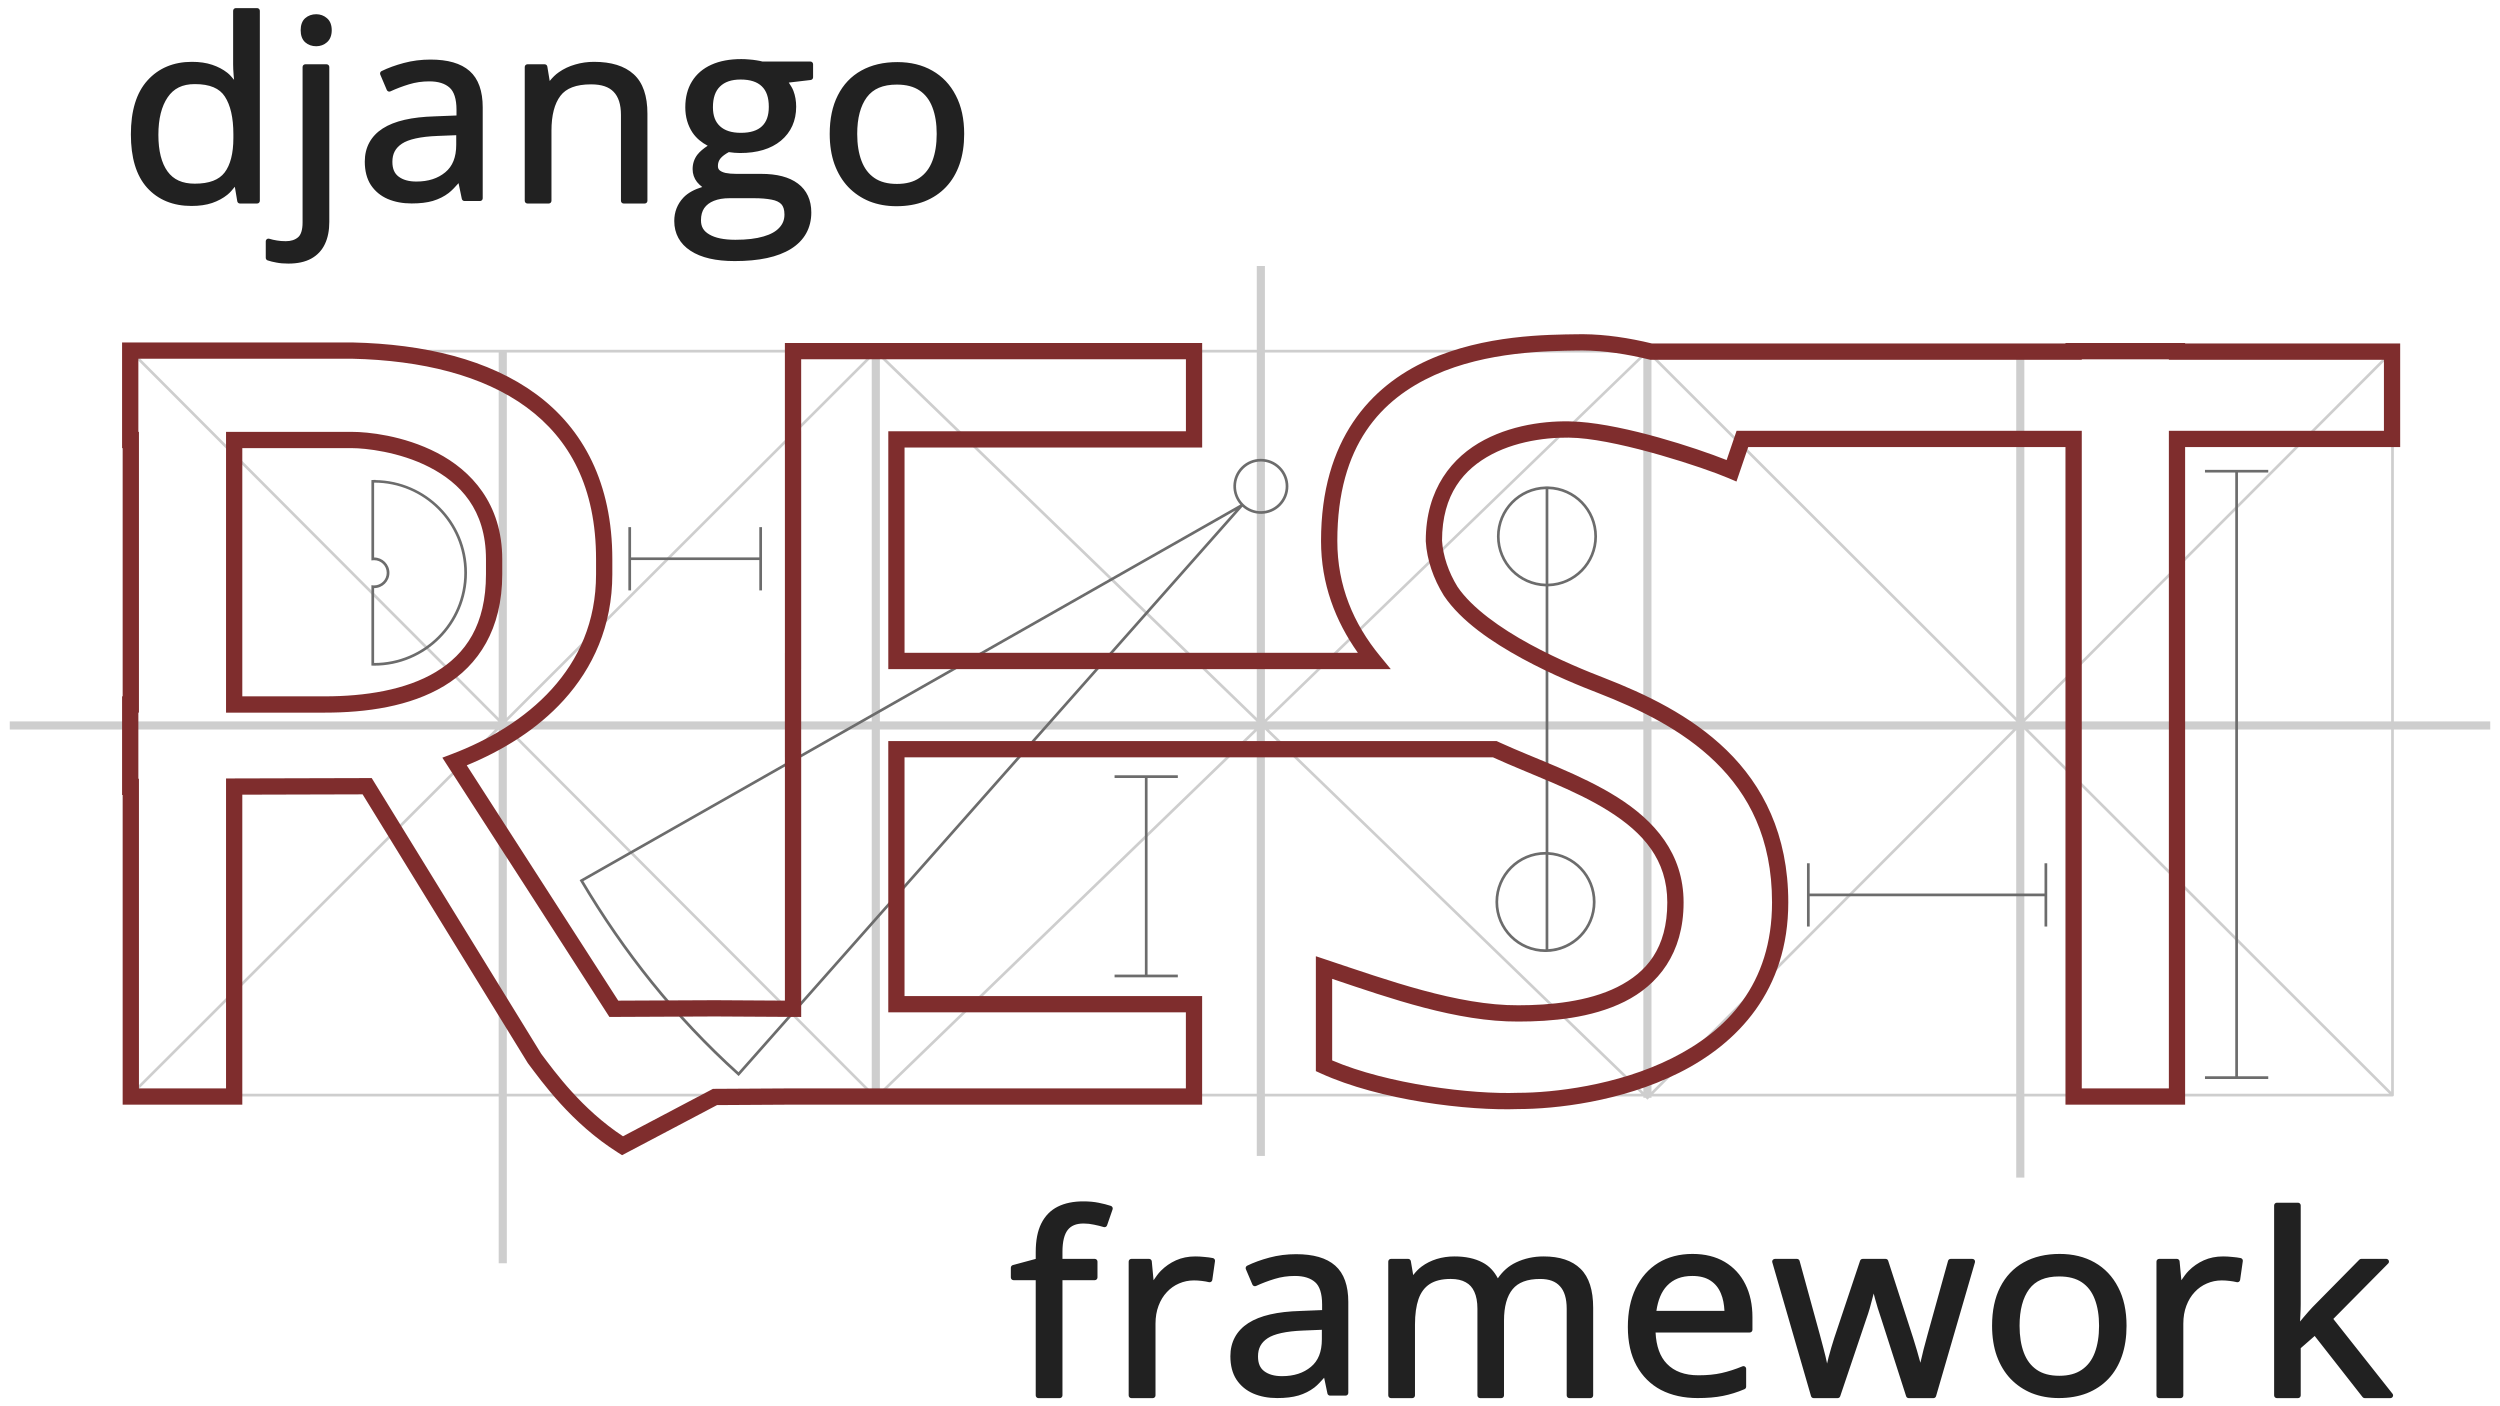
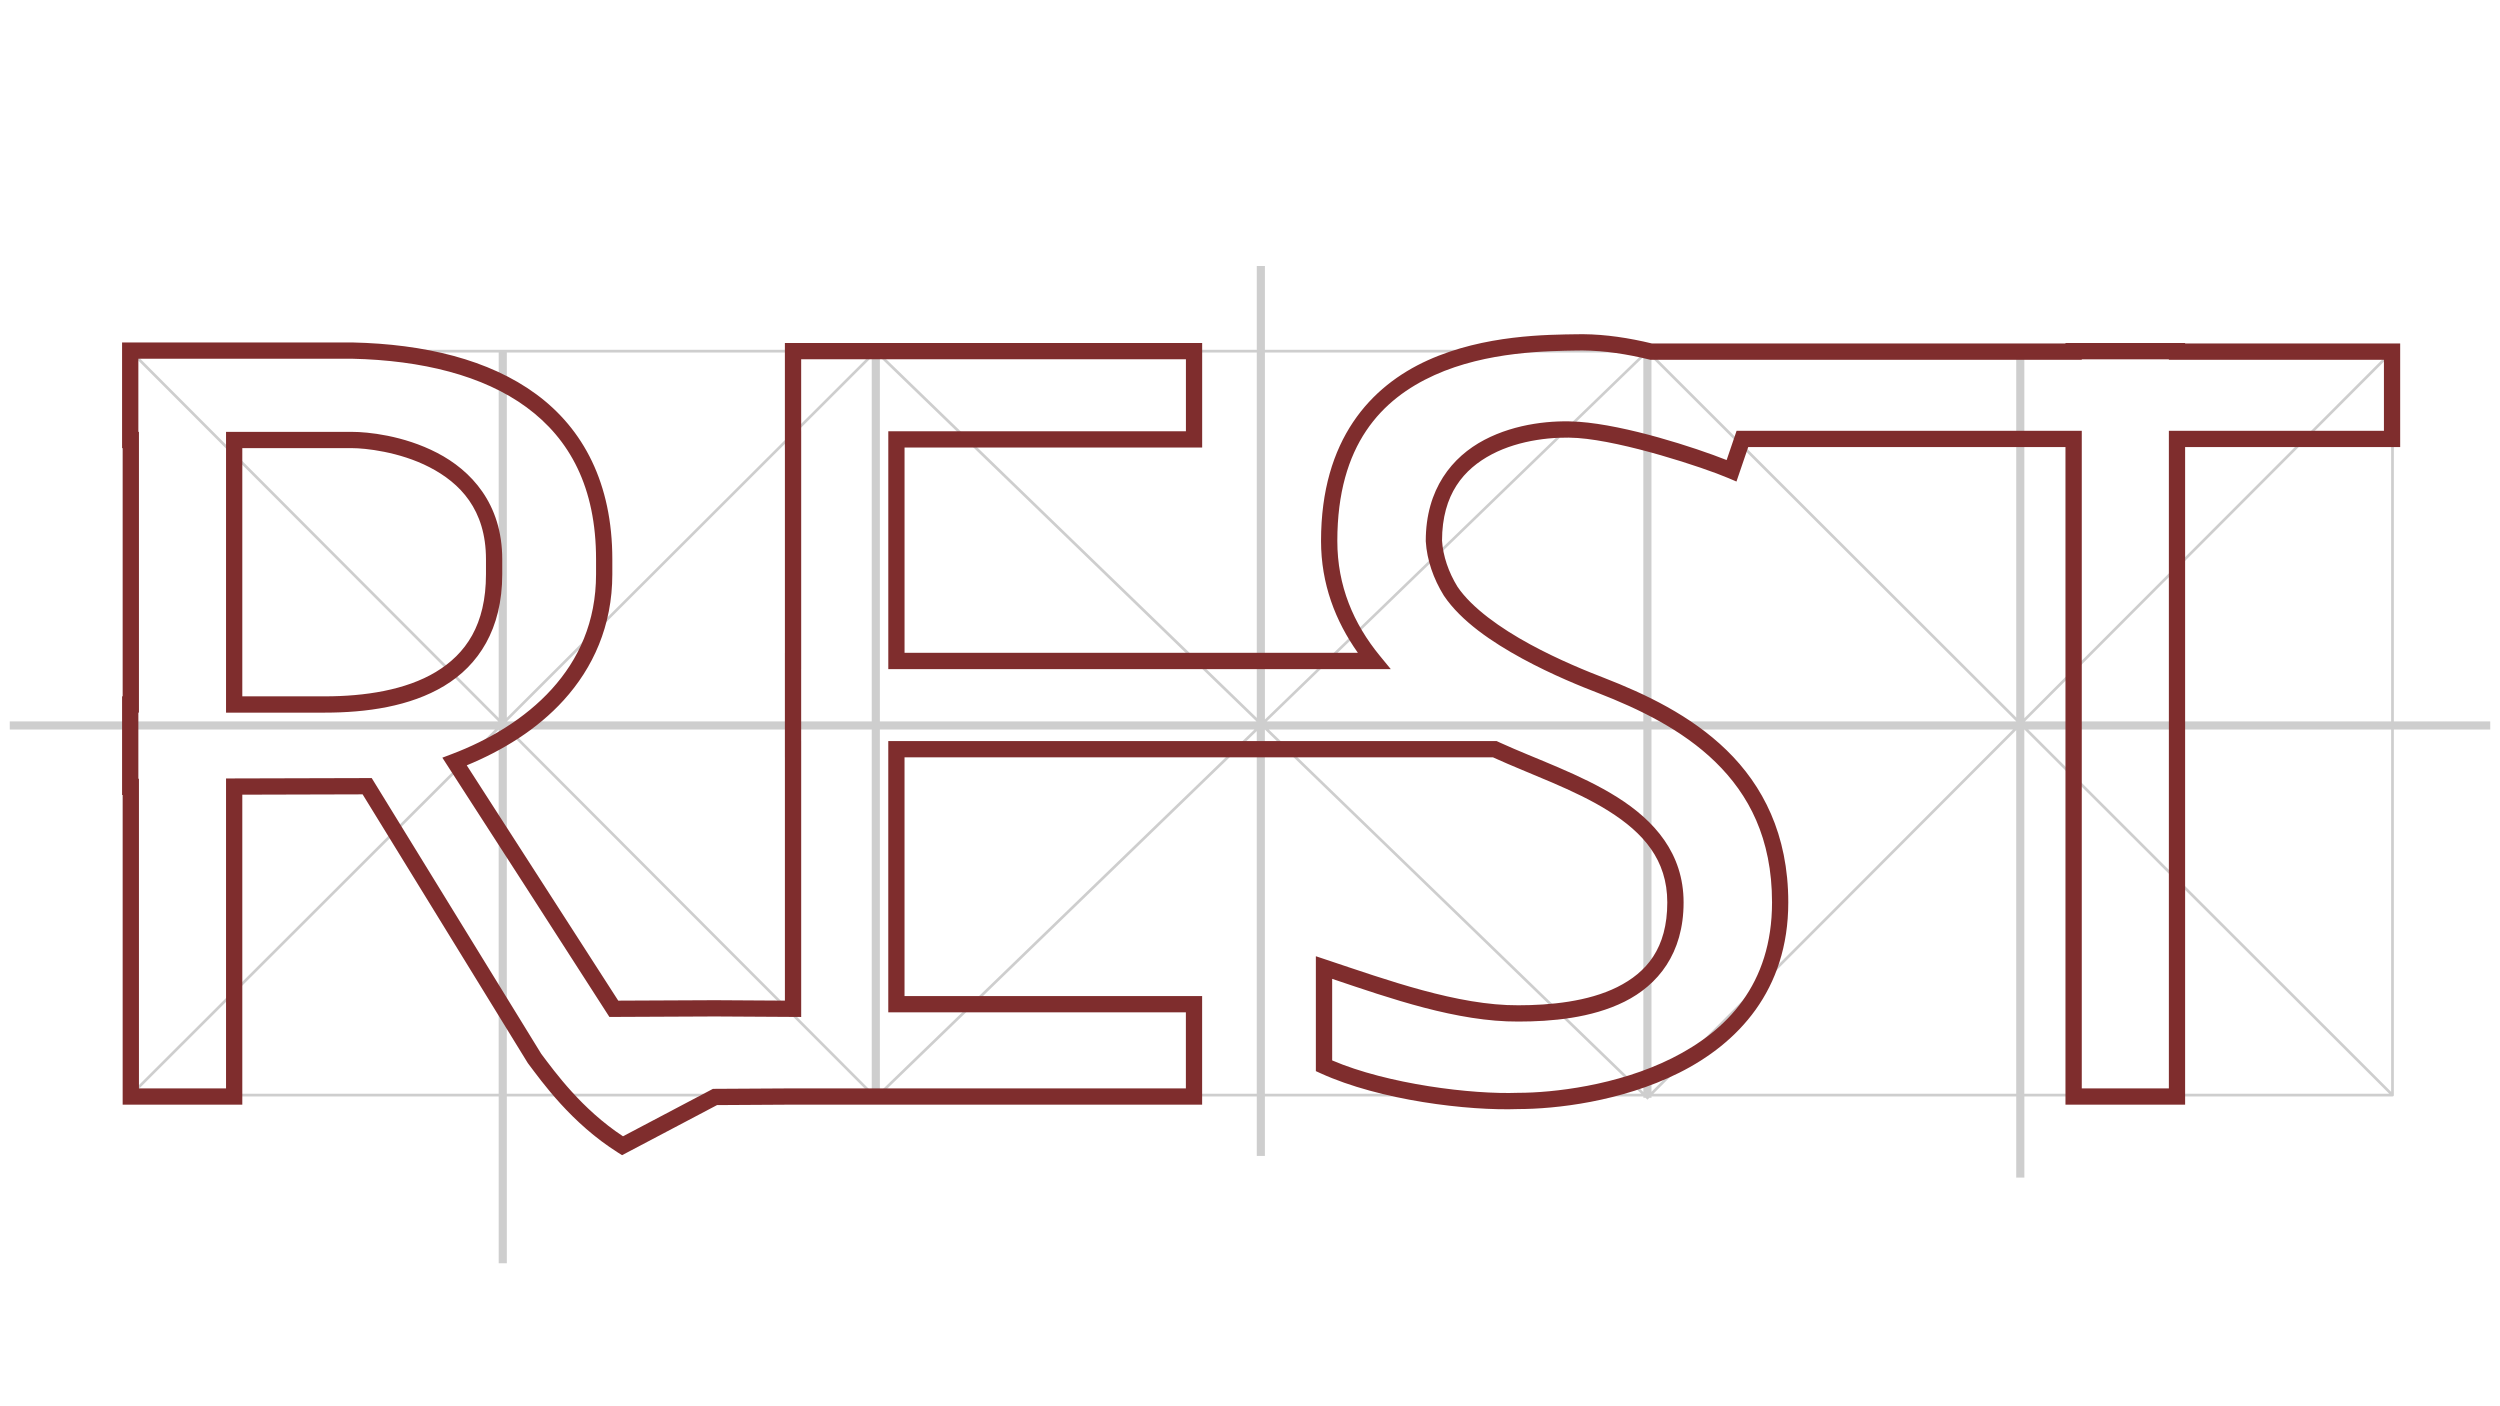
<svg xmlns="http://www.w3.org/2000/svg" width="128" height="72" viewBox="0 0 128 72" fill="none">
  <g clip-path="url(#clip0_2038_2664)">
    <path d="M64.347 13.619V17.91H44.872L44.843 17.883L44.815 17.91H6.696C6.678 17.91 6.66 17.918 6.647 17.931C6.634 17.944 6.627 17.962 6.627 17.98V36.935H0.5V37.352H6.627V56.069C6.627 56.087 6.634 56.105 6.647 56.118C6.66 56.131 6.678 56.138 6.696 56.138H25.533V64.678H25.95V56.138H44.635V56.208H44.745L44.843 56.305L44.943 56.208H45.052V56.138H64.347V59.184H64.763V56.138H84.14V56.208H84.249L84.349 56.305L84.447 56.208H84.557V56.138H103.231V60.293H103.648V56.138H122.497C122.515 56.138 122.533 56.131 122.546 56.118C122.559 56.105 122.566 56.087 122.566 56.069V37.352H127.5V36.935H122.566V17.98C122.566 17.962 122.559 17.944 122.546 17.931C122.533 17.918 122.515 17.91 122.497 17.91H103.648V17.898H103.231V17.91H84.378L84.35 17.883L84.321 17.91H64.764V13.619H64.347ZM6.863 18.049H25.533V36.758L6.863 18.049ZM25.95 18.049H44.635V18.09L25.95 36.746V18.049ZM45.052 18.049H64.347V36.755L45.052 18.084V18.049ZM64.764 18.049H84.141V18.085L64.764 36.835V18.049ZM84.557 18.049H103.231V36.734L84.557 18.089V18.049ZM103.647 18.049H122.329L103.647 36.77V18.049ZM6.765 18.148L25.512 36.935H6.765V18.148ZM122.425 18.148V36.935H103.678L122.425 18.148ZM45.05 18.278L64.33 36.935H45.05V18.278ZM84.138 18.278V36.935H64.858L84.138 18.278ZM44.633 18.286V36.934H25.956L44.633 18.286ZM84.555 18.286L103.229 36.931V36.935H84.555V18.286ZM6.764 37.351H25.342L6.764 55.901V37.351ZM26.123 37.351H44.633V55.9L26.123 37.351ZM45.05 37.351H64.228L45.05 55.909V37.351ZM64.961 37.351H84.139V55.909L64.961 37.351ZM84.556 37.351H103.066L84.556 55.9V37.351ZM103.646 37.351H103.65L122.326 55.999H103.645L103.646 37.351ZM103.847 37.351H122.425V55.901L103.847 37.351ZM64.762 37.352L84.032 55.999H64.762V37.352ZM25.532 37.358V55.998H6.863L25.532 37.358ZM25.949 37.372L44.537 55.998H25.949V37.372ZM103.23 37.384V55.999H84.654L103.23 37.384ZM64.346 37.431V55.998H45.158L64.346 37.431Z" fill="#CECECE" />
-     <path d="M64.556 23.492C64.195 23.492 63.834 23.629 63.559 23.904C63.029 24.434 63.012 25.282 63.504 25.835L29.677 45.063L29.713 45.124C31.87 48.767 34.504 52.108 37.768 55.048L37.82 55.095L37.866 55.042L63.612 25.945C64.165 26.445 65.02 26.431 65.553 25.898C66.103 25.348 66.103 24.455 65.553 23.905C65.278 23.63 64.917 23.492 64.556 23.492ZM64.556 23.63C64.881 23.63 65.206 23.754 65.454 24.002C65.951 24.499 65.951 25.302 65.454 25.799C64.957 26.296 64.154 26.296 63.658 25.799C63.161 25.302 63.161 24.499 63.658 24.002C63.906 23.754 64.231 23.63 64.556 23.63ZM112.895 24.056V24.195H114.445V55.106H112.895V55.245H116.134V55.106H114.584V24.195H116.134V24.056H112.895ZM19.224 24.569L19.154 24.572H19.151C19.128 24.573 19.105 24.575 19.081 24.576L19.016 24.58V28.694L19.092 28.686C19.113 28.684 19.134 28.682 19.154 28.682C19.512 28.682 19.8 28.97 19.8 29.328C19.8 29.685 19.512 29.973 19.155 29.973C19.134 29.973 19.113 29.972 19.092 29.97L19.016 29.962V34.078L19.082 34.081C19.106 34.081 19.129 34.082 19.153 34.083H19.154C21.78 34.083 23.91 31.953 23.91 29.328C23.91 26.726 21.817 24.617 19.224 24.579L19.224 24.569ZM19.156 24.711C21.706 24.712 23.771 26.778 23.771 29.328C23.771 31.878 21.705 33.944 19.155 33.944C19.155 33.944 19.155 33.944 19.155 33.944L19.155 30.112C19.587 30.112 19.939 29.76 19.939 29.328C19.939 28.895 19.587 28.543 19.155 28.543V24.711C19.155 24.711 19.155 24.711 19.156 24.711ZM79.136 24.903V24.906C77.754 24.943 76.643 26.074 76.643 27.465C76.643 28.856 77.754 29.986 79.136 30.023V43.619C79.134 43.619 79.132 43.619 79.13 43.619C77.715 43.619 76.567 44.767 76.567 46.181C76.567 47.596 77.715 48.744 79.13 48.744C80.544 48.744 81.692 47.596 81.692 46.181C81.692 44.816 80.621 43.702 79.275 43.626V30.023C80.656 29.986 81.767 28.856 81.767 27.465C81.767 26.074 80.656 24.943 79.275 24.906V24.903L79.136 24.903ZM79.136 25.045V29.884C77.829 29.847 76.781 28.78 76.781 27.465C76.781 26.149 77.829 25.082 79.136 25.045ZM79.275 25.045C80.581 25.082 81.628 26.149 81.628 27.465C81.628 28.781 80.581 29.848 79.275 29.884V25.045ZM63.258 26.135L37.81 54.895C34.6 51.993 32.003 48.701 29.87 45.112L63.258 26.135ZM32.172 26.988V30.227H32.311V28.677H38.876V30.227H39.015V26.988H38.876V28.538H32.311V26.988H32.172ZM57.066 39.693V39.832H58.617V49.901H57.066V50.04H60.305V49.901H58.755V39.832H60.305V39.693H57.066ZM79.129 43.758C79.132 43.758 79.133 43.758 79.135 43.758V48.604C79.133 48.604 79.132 48.604 79.129 48.604C77.79 48.604 76.706 47.52 76.706 46.181C76.706 44.842 77.79 43.758 79.129 43.758ZM79.274 43.765C80.546 43.84 81.553 44.89 81.553 46.181C81.553 47.471 80.546 48.522 79.274 48.597V43.765ZM92.517 44.2V47.439H92.656V45.889H104.679V47.439H104.818V44.2H104.679V45.75H92.656V44.2H92.517Z" fill="#6C6C6C" />
    <path d="M81.067 17.112C80.968 17.111 80.869 17.111 80.77 17.113C79.255 17.137 76.009 17.131 73.101 18.447C70.193 19.763 67.637 22.491 67.637 27.695C67.637 29.895 68.371 31.796 69.524 33.425H46.313V22.914H61.551V17.563H40.186V22.914H40.187V33.425H40.186V38.776H40.187V51.232L36.607 51.21L31.654 51.233L23.898 39.185C25.716 38.435 27.495 37.357 28.864 35.846C30.354 34.203 31.351 32.056 31.351 29.399V28.635C31.351 24.748 29.868 21.959 27.451 20.181C25.033 18.403 21.726 17.617 18.05 17.534H6.25V22.945H6.28V35.653H6.25V40.704H6.28V56.558H12.406V40.688L18.566 40.671L27.024 54.43L27.036 54.446C27.752 55.394 29.24 57.5 31.646 59.017L31.85 59.145L36.712 56.581L40.605 56.558H61.549V50.997H46.312V38.775H76.441C76.452 38.78 76.46 38.784 76.472 38.79C78.339 39.643 80.604 40.415 82.368 41.528C84.132 42.64 85.365 44.017 85.365 46.203C85.365 48.556 84.303 49.789 82.806 50.537C81.309 51.285 79.353 51.47 77.742 51.47H77.739C74.652 51.489 71.021 50.177 67.92 49.142L67.372 48.959V54.842L67.616 54.953C70.659 56.341 75.167 56.882 77.751 56.784C79.604 56.783 82.988 56.42 85.976 54.925C88.967 53.428 91.56 50.715 91.56 46.203C91.56 42.711 90.246 40.207 88.407 38.415C86.568 36.623 84.224 35.524 82.132 34.709L82.13 34.708C81.337 34.402 79.831 33.801 78.335 32.986C76.84 32.173 75.363 31.133 74.624 30.042C74.165 29.296 73.882 28.466 73.832 27.681C73.836 25.301 74.945 24.018 76.381 23.261C77.82 22.503 79.613 22.342 80.783 22.426C83.139 22.596 87.196 23.925 88.494 24.479L88.907 24.655L89.508 22.891H105.752V56.558H111.878V22.891H122.889V17.587H111.878V17.563H105.752V17.587H84.585C83.409 17.303 82.228 17.122 81.066 17.111L81.067 17.112ZM81.06 17.945C82.159 17.955 83.3 18.128 84.449 18.409L84.498 18.421H106.587V18.397H111.046V18.421H122.057V22.058H111.046V55.725H106.587V22.058H88.913L88.404 23.555C86.766 22.905 83.249 21.769 80.845 21.596C79.544 21.502 77.637 21.659 75.995 22.524C74.352 23.39 72.999 25.035 72.999 27.695V27.707L73 27.72C73.058 28.674 73.393 29.634 73.922 30.49L73.927 30.497L73.931 30.504C74.814 31.811 76.387 32.874 77.938 33.719C79.489 34.563 81.027 35.176 81.832 35.486C83.883 36.285 86.121 37.35 87.827 39.013C89.533 40.675 90.728 42.917 90.728 46.204C90.728 50.403 88.416 52.773 85.604 54.181C82.793 55.588 79.483 55.952 77.743 55.952H77.735L77.727 55.952C75.371 56.043 71.047 55.51 68.207 54.293V50.117C71.176 51.118 74.613 52.323 77.746 52.304C79.416 52.303 81.478 52.133 83.18 51.283C84.882 50.432 86.2 48.823 86.2 46.204C86.2 43.694 84.7 42.014 82.814 40.824C80.928 39.633 78.625 38.858 76.82 38.032C76.789 38.018 76.752 38 76.71 37.981L76.627 37.943H45.48V51.831H60.717V55.725H40.603L36.503 55.749L31.897 58.178C29.78 56.782 28.429 54.909 27.713 53.959L19.032 39.837L11.573 39.857V55.725H7.114V39.871H7.084V36.486H7.114V22.111H7.084V18.367H18.032C21.599 18.448 24.739 19.221 26.958 20.852C29.176 22.484 30.518 24.955 30.518 28.635V29.399C30.518 31.85 29.621 33.772 28.248 35.286C26.875 36.801 25.016 37.897 23.128 38.611L22.648 38.793C25.511 43.21 28.352 47.642 31.201 52.068L36.608 52.043L41.021 52.069V37.942H41.02V34.258H41.021V22.08H41.02V18.395H60.719V22.08H45.481V34.258H71.207L70.648 33.577C69.299 31.934 68.471 29.999 68.471 27.695C68.471 22.756 70.753 20.424 73.445 19.206C76.138 17.987 79.253 17.971 80.784 17.946C80.876 17.945 80.968 17.944 81.06 17.945ZM11.573 22.112V36.487H16.629C18.755 36.487 20.991 36.175 22.742 35.12C24.493 34.065 25.715 32.219 25.715 29.4V28.636C25.715 25.781 24.112 24.082 22.379 23.185C20.647 22.287 18.802 22.112 18.041 22.112L11.573 22.112ZM12.406 22.945H18.041C18.661 22.945 20.445 23.12 21.996 23.924C23.547 24.728 24.882 26.082 24.882 28.636V29.4C24.882 31.988 23.854 33.477 22.312 34.406C20.77 35.334 18.671 35.653 16.629 35.653H12.406L12.406 22.945Z" fill="#7F2D2D" />
-     <path d="M12.075 0.415C12.038 0.415 12.002 0.43 11.976 0.456C11.95 0.482 11.936 0.517 11.936 0.554V3.298C11.936 3.446 11.945 3.632 11.963 3.859C11.97 3.955 11.978 4.009 11.985 4.088C11.876 3.963 11.777 3.831 11.641 3.727C11.421 3.553 11.162 3.417 10.864 3.317C10.562 3.215 10.214 3.166 9.822 3.166C8.889 3.166 8.12 3.486 7.551 4.118C6.978 4.752 6.701 5.68 6.701 6.88C6.701 8.068 6.971 8.986 7.531 9.611C7.531 9.611 7.532 9.611 7.531 9.611C8.092 10.232 8.861 10.545 9.802 10.545C10.203 10.545 10.555 10.496 10.858 10.394C10.858 10.394 10.859 10.394 10.859 10.394C11.161 10.289 11.422 10.149 11.642 9.971C11.795 9.85 11.906 9.704 12.023 9.562L12.148 10.304C12.153 10.337 12.17 10.366 12.195 10.387C12.22 10.409 12.252 10.42 12.285 10.42H13.165C13.202 10.42 13.237 10.406 13.263 10.38C13.289 10.354 13.304 10.318 13.304 10.281V0.554C13.304 0.517 13.289 0.482 13.263 0.456C13.237 0.43 13.202 0.415 13.165 0.415L12.075 0.415ZM16.189 0.728C15.973 0.728 15.777 0.797 15.625 0.931C15.465 1.073 15.394 1.29 15.394 1.548C15.394 1.802 15.465 2.019 15.623 2.163C15.623 2.163 15.624 2.164 15.624 2.164C15.777 2.3 15.973 2.368 16.189 2.368C16.397 2.368 16.589 2.299 16.74 2.165C16.906 2.022 16.985 1.803 16.985 1.548C16.985 1.289 16.907 1.069 16.738 0.93C16.588 0.797 16.397 0.728 16.189 0.728ZM37.958 3.025C37.366 3.025 36.853 3.119 36.424 3.313C35.995 3.506 35.659 3.792 35.43 4.166C35.2 4.537 35.087 4.984 35.087 5.496C35.087 5.982 35.211 6.418 35.458 6.792C35.459 6.792 35.459 6.793 35.459 6.793C35.662 7.09 35.931 7.302 36.234 7.462C36.019 7.605 35.834 7.755 35.708 7.917C35.708 7.917 35.707 7.918 35.708 7.917C35.545 8.129 35.462 8.382 35.462 8.659C35.462 8.904 35.539 9.13 35.688 9.32C35.689 9.321 35.689 9.321 35.69 9.322C35.769 9.419 35.858 9.502 35.955 9.574C35.571 9.693 35.233 9.861 34.987 10.12C34.987 10.12 34.987 10.12 34.987 10.121C34.68 10.449 34.522 10.856 34.522 11.316C34.522 11.959 34.809 12.484 35.353 12.838C35.353 12.838 35.353 12.838 35.353 12.838C35.898 13.197 36.655 13.367 37.617 13.367C38.858 13.367 39.82 13.165 40.501 12.74C41.182 12.316 41.539 11.676 41.539 10.878C41.539 10.246 41.307 9.736 40.853 9.398C40.403 9.061 39.772 8.902 38.97 8.902H37.702C37.482 8.902 37.296 8.885 37.147 8.855C37.003 8.821 36.902 8.771 36.838 8.713C36.784 8.661 36.757 8.6 36.757 8.497C36.757 8.346 36.8 8.223 36.89 8.109C36.983 7.997 37.129 7.89 37.315 7.788C37.51 7.817 37.703 7.835 37.892 7.835C38.764 7.835 39.467 7.629 39.984 7.203C39.983 7.203 39.984 7.203 39.984 7.203C40.499 6.774 40.764 6.181 40.764 5.465C40.764 5.171 40.717 4.899 40.623 4.652C40.561 4.489 40.471 4.362 40.385 4.228L41.508 4.096C41.542 4.092 41.573 4.075 41.595 4.05C41.618 4.025 41.63 3.992 41.63 3.958V3.289C41.63 3.252 41.616 3.217 41.59 3.191C41.564 3.165 41.528 3.15 41.492 3.15H39.035C38.946 3.126 38.848 3.105 38.736 3.089C38.612 3.068 38.483 3.053 38.348 3.044C38.218 3.032 38.088 3.025 37.958 3.025ZM22.04 3.05C21.565 3.05 21.11 3.108 20.678 3.224C20.25 3.338 19.87 3.476 19.536 3.64C19.504 3.655 19.48 3.682 19.467 3.716C19.455 3.749 19.456 3.786 19.47 3.819L19.804 4.606C19.811 4.623 19.822 4.639 19.835 4.652C19.849 4.665 19.865 4.675 19.882 4.682C19.899 4.688 19.918 4.691 19.937 4.691C19.955 4.69 19.973 4.686 19.99 4.678C20.291 4.539 20.609 4.418 20.945 4.316C21.273 4.216 21.617 4.166 21.981 4.166C22.445 4.166 22.783 4.277 23.019 4.487C23.243 4.686 23.373 5.056 23.373 5.627V5.913L22.265 5.957C21.087 5.991 20.198 6.19 19.594 6.579C18.992 6.967 18.677 7.549 18.677 8.272C18.677 8.745 18.778 9.149 18.988 9.473C18.988 9.473 18.989 9.473 18.989 9.474C19.201 9.792 19.491 10.031 19.851 10.187C19.851 10.187 19.851 10.187 19.851 10.187C20.212 10.341 20.622 10.417 21.075 10.417C21.5 10.417 21.863 10.375 22.165 10.287C22.165 10.287 22.166 10.286 22.166 10.286C22.469 10.194 22.739 10.06 22.972 9.882C22.972 9.882 22.973 9.882 22.973 9.881C23.15 9.744 23.314 9.561 23.478 9.377L23.645 10.182C23.652 10.213 23.669 10.241 23.694 10.261C23.718 10.281 23.749 10.292 23.781 10.292H24.576C24.613 10.292 24.648 10.278 24.674 10.252C24.7 10.226 24.715 10.19 24.715 10.153V5.496C24.715 4.668 24.498 4.035 24.044 3.635C23.592 3.237 22.918 3.05 22.04 3.05ZM30.414 3.166C30.078 3.166 29.756 3.212 29.449 3.303C29.142 3.39 28.863 3.522 28.614 3.697C28.432 3.822 28.281 3.978 28.145 4.147L28.023 3.407C28.017 3.375 28 3.345 27.976 3.324C27.95 3.303 27.919 3.291 27.886 3.291H27.006C26.969 3.291 26.933 3.306 26.907 3.332C26.881 3.358 26.867 3.393 26.867 3.43V10.281C26.867 10.318 26.881 10.354 26.907 10.38C26.933 10.406 26.969 10.42 27.006 10.42H28.096C28.133 10.42 28.168 10.406 28.194 10.38C28.22 10.354 28.235 10.318 28.235 10.281V6.693C28.235 5.894 28.394 5.303 28.693 4.908C28.984 4.522 29.491 4.319 30.263 4.319C30.805 4.319 31.179 4.452 31.417 4.701C31.418 4.701 31.418 4.701 31.418 4.702C31.661 4.952 31.793 5.338 31.793 5.887V10.281C31.793 10.318 31.807 10.354 31.833 10.38C31.859 10.406 31.895 10.42 31.931 10.42H33.009C33.045 10.42 33.081 10.406 33.107 10.38C33.133 10.354 33.148 10.318 33.148 10.281V5.818C33.148 4.916 32.921 4.233 32.446 3.802C31.974 3.372 31.29 3.166 30.414 3.166ZM45.943 3.179C45.237 3.179 44.618 3.323 44.096 3.615C43.577 3.903 43.175 4.329 42.897 4.88C42.617 5.429 42.481 6.089 42.481 6.856C42.481 7.431 42.562 7.95 42.725 8.409C42.725 8.409 42.726 8.41 42.726 8.41C42.893 8.867 43.129 9.258 43.432 9.577C43.432 9.577 43.432 9.577 43.432 9.577C43.739 9.895 44.102 10.141 44.518 10.31C44.519 10.31 44.519 10.311 44.52 10.311C44.94 10.476 45.4 10.558 45.897 10.558C46.428 10.558 46.908 10.477 47.334 10.311C47.333 10.311 47.334 10.311 47.334 10.311C47.762 10.142 48.131 9.896 48.434 9.577C48.738 9.257 48.97 8.866 49.129 8.408C49.288 7.949 49.366 7.431 49.366 6.856C49.366 6.093 49.225 5.434 48.936 4.885C48.654 4.334 48.25 3.908 47.732 3.616C47.219 3.323 46.62 3.179 45.943 3.179ZM15.631 3.291C15.594 3.291 15.559 3.306 15.533 3.332C15.507 3.358 15.492 3.393 15.492 3.43V11.388C15.492 11.784 15.403 12.026 15.265 12.145C15.109 12.279 14.906 12.349 14.633 12.349C14.464 12.349 14.315 12.337 14.184 12.314C14.183 12.313 14.182 12.313 14.18 12.313C14.047 12.293 13.916 12.264 13.787 12.224C13.766 12.218 13.744 12.216 13.723 12.22C13.701 12.223 13.681 12.232 13.664 12.245C13.646 12.258 13.632 12.275 13.622 12.294C13.612 12.313 13.607 12.335 13.607 12.357V13.201C13.607 13.23 13.616 13.258 13.633 13.281C13.65 13.305 13.674 13.323 13.701 13.332C13.832 13.377 13.983 13.413 14.154 13.444C14.332 13.479 14.535 13.496 14.764 13.496C15.227 13.496 15.619 13.414 15.934 13.241C16.247 13.07 16.485 12.816 16.637 12.491C16.788 12.172 16.86 11.795 16.86 11.363V3.43C16.86 3.393 16.846 3.358 16.82 3.332C16.794 3.306 16.758 3.291 16.721 3.291L15.631 3.291ZM37.919 4.072C38.417 4.072 38.77 4.193 39.005 4.42C39.005 4.421 39.005 4.421 39.005 4.421C39.239 4.643 39.363 4.982 39.363 5.471C39.363 5.925 39.243 6.245 39.012 6.464C38.782 6.683 38.431 6.801 37.932 6.801C37.452 6.801 37.104 6.684 36.864 6.463C36.624 6.242 36.502 5.93 36.502 5.49C36.502 5.006 36.626 4.663 36.861 4.432C37.102 4.195 37.445 4.072 37.919 4.072ZM9.973 4.306C10.748 4.306 11.24 4.523 11.512 4.943C11.512 4.943 11.512 4.943 11.512 4.944C11.797 5.377 11.949 6.02 11.949 6.874V7.062C11.949 7.865 11.791 8.452 11.499 8.834C11.212 9.208 10.719 9.404 9.973 9.404C9.331 9.404 8.882 9.197 8.576 8.775C8.271 8.35 8.109 7.729 8.109 6.906C8.109 6.078 8.272 5.44 8.584 4.983C8.584 4.983 8.584 4.983 8.584 4.983C8.893 4.527 9.337 4.306 9.973 4.306ZM45.917 4.331C46.405 4.331 46.789 4.435 47.081 4.633C47.376 4.833 47.594 5.115 47.738 5.493C47.738 5.492 47.738 5.493 47.738 5.493C47.884 5.869 47.959 6.323 47.959 6.856C47.959 7.393 47.884 7.853 47.738 8.238C47.593 8.62 47.374 8.906 47.074 9.11C47.074 9.11 47.074 9.111 47.074 9.11C46.782 9.312 46.403 9.417 45.924 9.417C45.441 9.417 45.059 9.312 44.768 9.111C44.472 8.907 44.255 8.62 44.11 8.238C43.964 7.853 43.889 7.393 43.889 6.856C43.889 6.042 44.058 5.421 44.38 4.982C44.38 4.982 44.381 4.981 44.381 4.981C44.703 4.549 45.198 4.331 45.917 4.331ZM23.359 6.922V7.409C23.359 8.056 23.171 8.512 22.799 8.821C22.419 9.136 21.932 9.295 21.317 9.295C20.927 9.295 20.629 9.208 20.409 9.042C20.197 8.882 20.09 8.646 20.09 8.284C20.09 7.872 20.245 7.58 20.58 7.356C20.907 7.137 21.521 6.993 22.406 6.96C22.406 6.96 22.406 6.96 22.406 6.96L23.359 6.922ZM37.347 10.148H38.595C38.957 10.148 39.259 10.173 39.501 10.221C39.502 10.221 39.502 10.221 39.503 10.221C39.737 10.263 39.899 10.345 40.005 10.455C40.105 10.564 40.164 10.732 40.164 10.984C40.164 11.249 40.081 11.464 39.906 11.653C39.905 11.654 39.904 11.655 39.903 11.655C39.734 11.846 39.466 12 39.089 12.108C39.088 12.108 39.088 12.108 39.087 12.108C38.716 12.219 38.236 12.277 37.65 12.277C37.056 12.277 36.611 12.18 36.315 12.003C36.315 12.003 36.314 12.003 36.314 12.002C36.019 11.83 35.89 11.608 35.89 11.278C35.89 11.021 35.947 10.818 36.056 10.657C36.171 10.493 36.332 10.37 36.551 10.282C36.772 10.194 37.037 10.148 37.347 10.148ZM55.467 61.51C54.961 61.51 54.522 61.598 54.157 61.781C53.789 61.965 53.505 62.257 53.313 62.643C53.121 63.028 53.029 63.516 53.029 64.106V64.456L51.858 64.772C51.829 64.78 51.803 64.797 51.784 64.822C51.766 64.846 51.755 64.876 51.755 64.906V65.406C51.755 65.443 51.77 65.478 51.796 65.504C51.822 65.53 51.858 65.545 51.894 65.545H53.029V71.445C53.029 71.482 53.044 71.517 53.07 71.543C53.096 71.569 53.132 71.584 53.168 71.584H54.259C54.296 71.584 54.331 71.569 54.357 71.543C54.383 71.517 54.398 71.482 54.398 71.445V65.545H56.052C56.089 65.545 56.124 65.53 56.15 65.504C56.176 65.478 56.191 65.443 56.191 65.406V64.593C56.191 64.556 56.176 64.521 56.15 64.495C56.124 64.469 56.089 64.454 56.052 64.454H54.398V64.093C54.398 63.564 54.496 63.194 54.664 62.978C54.837 62.757 55.093 62.644 55.48 62.644C55.663 62.644 55.841 62.664 56.014 62.703C56.016 62.703 56.017 62.704 56.018 62.704C56.203 62.741 56.367 62.782 56.51 62.826C56.544 62.836 56.582 62.833 56.614 62.817C56.646 62.801 56.67 62.772 56.682 62.738L56.965 61.919C56.971 61.902 56.973 61.883 56.972 61.865C56.971 61.847 56.966 61.829 56.958 61.813C56.95 61.796 56.938 61.782 56.925 61.769C56.911 61.757 56.895 61.748 56.877 61.742C56.695 61.682 56.486 61.628 56.25 61.581C56.012 61.533 55.751 61.51 55.467 61.51ZM116.574 61.579C116.537 61.579 116.502 61.593 116.476 61.62C116.45 61.645 116.435 61.681 116.435 61.718V71.445C116.435 71.482 116.45 71.517 116.476 71.543C116.502 71.569 116.537 71.584 116.574 71.584H117.658C117.695 71.584 117.73 71.569 117.756 71.543C117.782 71.517 117.797 71.482 117.797 71.445V69.026L118.512 68.401L120.964 71.531C120.977 71.547 120.993 71.561 121.012 71.57C121.031 71.579 121.052 71.584 121.073 71.584H122.387C122.413 71.584 122.439 71.576 122.461 71.562C122.483 71.549 122.501 71.529 122.512 71.505C122.523 71.482 122.528 71.456 122.525 71.43C122.522 71.404 122.512 71.379 122.496 71.359L119.466 67.529L122.275 64.691C122.295 64.672 122.308 64.647 122.313 64.62C122.318 64.593 122.315 64.565 122.305 64.54C122.294 64.515 122.276 64.493 122.254 64.478C122.231 64.463 122.204 64.454 122.177 64.454H120.896C120.877 64.454 120.859 64.458 120.842 64.465C120.825 64.472 120.81 64.483 120.797 64.496L118.406 66.921C118.405 66.922 118.405 66.923 118.404 66.923C118.279 67.056 118.126 67.228 117.945 67.442C117.945 67.442 117.945 67.443 117.944 67.443C117.865 67.54 117.825 67.587 117.762 67.662C117.767 67.569 117.77 67.492 117.777 67.389C117.777 67.389 117.777 67.389 117.777 67.389C117.79 67.146 117.797 66.939 117.797 66.769V61.718C117.797 61.681 117.782 61.646 117.756 61.62C117.73 61.593 117.695 61.579 117.658 61.579L116.574 61.579ZM86.657 64.201C85.993 64.201 85.404 64.353 84.903 64.659C84.904 64.659 84.903 64.66 84.903 64.659C84.408 64.965 84.02 65.405 83.747 65.968C83.747 65.968 83.747 65.968 83.747 65.968C83.478 66.528 83.346 67.187 83.346 67.941C83.346 68.713 83.492 69.375 83.79 69.921C84.087 70.463 84.507 70.882 85.042 71.165C85.043 71.165 85.043 71.165 85.043 71.165C85.582 71.444 86.21 71.581 86.92 71.581C87.412 71.581 87.841 71.545 88.208 71.472C88.577 71.399 88.947 71.284 89.319 71.126C89.344 71.115 89.365 71.097 89.38 71.075C89.395 71.052 89.403 71.025 89.403 70.998V70.085C89.403 70.063 89.398 70.04 89.387 70.02C89.376 70 89.361 69.983 89.342 69.97C89.323 69.957 89.301 69.95 89.279 69.947C89.256 69.945 89.233 69.948 89.212 69.957C88.842 70.109 88.485 70.223 88.144 70.3C87.806 70.376 87.413 70.415 86.966 70.415C86.252 70.415 85.723 70.217 85.345 69.826C84.992 69.462 84.8 68.93 84.765 68.224H89.586C89.623 68.224 89.658 68.209 89.684 68.183C89.71 68.157 89.725 68.122 89.725 68.085V67.441C89.725 66.803 89.606 66.238 89.362 65.753C89.12 65.264 88.764 64.88 88.304 64.608C87.842 64.336 87.29 64.201 86.657 64.201ZM105.456 64.201C104.75 64.201 104.131 64.345 103.608 64.638C103.09 64.926 102.688 65.352 102.409 65.903C102.13 66.452 101.994 67.112 101.994 67.879C101.994 68.454 102.075 68.973 102.238 69.432C102.239 69.432 102.239 69.433 102.239 69.433C102.406 69.89 102.642 70.281 102.945 70.6C102.945 70.6 102.945 70.6 102.946 70.6C103.252 70.918 103.616 71.163 104.031 71.333C104.032 71.333 104.032 71.333 104.033 71.333C104.453 71.499 104.914 71.581 105.41 71.581C105.941 71.581 106.421 71.499 106.847 71.334C106.846 71.334 106.847 71.334 106.847 71.334C107.275 71.164 107.645 70.919 107.948 70.6C108.252 70.28 108.483 69.889 108.642 69.431C108.801 68.972 108.879 68.454 108.879 67.879C108.879 67.116 108.738 66.457 108.449 65.908C108.167 65.357 107.763 64.931 107.246 64.638C106.732 64.346 106.132 64.201 105.456 64.201ZM66.359 64.214C65.884 64.214 65.429 64.272 64.996 64.388C64.569 64.502 64.189 64.64 63.855 64.803C63.823 64.819 63.798 64.846 63.786 64.879C63.773 64.913 63.774 64.95 63.788 64.982L64.123 65.77C64.13 65.787 64.141 65.802 64.154 65.815C64.168 65.828 64.184 65.838 64.201 65.845C64.218 65.852 64.237 65.855 64.255 65.854C64.274 65.854 64.292 65.849 64.309 65.842C64.61 65.703 64.927 65.582 65.263 65.48C65.591 65.379 65.936 65.329 66.3 65.329C66.763 65.329 67.102 65.441 67.338 65.651C67.562 65.85 67.692 66.22 67.692 66.791V67.076L66.583 67.121L66.585 67.121C65.406 67.154 64.517 67.354 63.913 67.743C63.311 68.131 62.995 68.713 62.995 69.435C62.995 69.909 63.096 70.313 63.307 70.636C63.307 70.636 63.307 70.637 63.308 70.637C63.519 70.955 63.81 71.195 64.169 71.35C64.169 71.35 64.17 71.35 64.169 71.35C64.531 71.505 64.94 71.581 65.394 71.581C65.819 71.581 66.181 71.538 66.483 71.45C66.484 71.45 66.484 71.45 66.484 71.45C66.788 71.358 67.057 71.223 67.29 71.046C67.291 71.046 67.291 71.045 67.292 71.045C67.468 70.907 67.633 70.725 67.796 70.54L67.964 71.345C67.97 71.376 67.987 71.404 68.012 71.424C68.037 71.445 68.068 71.456 68.1 71.456H68.894C68.931 71.456 68.966 71.441 68.992 71.415C69.019 71.389 69.033 71.354 69.033 71.317V66.659C69.033 65.831 68.816 65.199 68.362 64.799C67.911 64.401 67.237 64.214 66.359 64.214ZM61.197 64.329C60.839 64.329 60.507 64.395 60.208 64.529C60.208 64.529 60.208 64.529 60.208 64.529C59.918 64.661 59.66 64.839 59.438 65.063C59.438 65.063 59.438 65.064 59.438 65.063C59.291 65.209 59.179 65.381 59.062 65.548L58.971 64.58C58.968 64.546 58.952 64.514 58.926 64.491C58.901 64.467 58.867 64.454 58.833 64.454H57.926C57.89 64.454 57.854 64.469 57.828 64.495C57.802 64.521 57.788 64.556 57.788 64.593V71.445C57.788 71.482 57.802 71.517 57.828 71.543C57.854 71.569 57.89 71.584 57.926 71.584H59.023C59.06 71.584 59.095 71.569 59.121 71.543C59.147 71.517 59.162 71.482 59.162 71.445V67.769C59.162 67.429 59.215 67.126 59.317 66.856C59.317 66.856 59.317 66.856 59.317 66.856C59.421 66.579 59.562 66.347 59.742 66.158C59.742 66.157 59.742 66.157 59.743 66.156C59.923 65.962 60.129 65.816 60.365 65.715C60.364 65.715 60.365 65.715 60.365 65.715C60.606 65.61 60.86 65.557 61.131 65.557C61.252 65.557 61.383 65.565 61.523 65.582C61.662 65.598 61.788 65.62 61.899 65.647C61.918 65.652 61.938 65.652 61.957 65.649C61.976 65.646 61.994 65.638 62.01 65.627C62.026 65.617 62.04 65.602 62.05 65.586C62.061 65.57 62.067 65.551 62.07 65.532L62.208 64.569C62.213 64.534 62.205 64.498 62.184 64.469C62.164 64.44 62.133 64.42 62.098 64.413C61.969 64.387 61.824 64.368 61.662 64.355C61.501 64.338 61.346 64.329 61.197 64.329ZM74.469 64.329C74.15 64.329 73.847 64.373 73.561 64.46C73.275 64.548 73.015 64.678 72.784 64.85C72.619 64.973 72.481 65.123 72.356 65.285L72.235 64.57C72.229 64.538 72.213 64.508 72.187 64.487C72.162 64.466 72.131 64.454 72.098 64.454H71.218C71.181 64.454 71.146 64.469 71.12 64.495C71.094 64.521 71.079 64.556 71.079 64.593V71.445C71.079 71.482 71.094 71.517 71.12 71.543C71.146 71.569 71.181 71.584 71.218 71.584H72.308C72.345 71.584 72.38 71.569 72.406 71.543C72.432 71.517 72.447 71.482 72.447 71.445V67.819C72.447 67.293 72.51 66.856 72.629 66.509C72.629 66.509 72.629 66.509 72.629 66.509C72.753 66.162 72.943 65.911 73.205 65.741C73.464 65.573 73.819 65.482 74.278 65.482C74.598 65.482 74.852 65.542 75.044 65.652C75.045 65.652 75.046 65.653 75.046 65.653C75.243 65.76 75.386 65.916 75.485 66.138C75.485 66.138 75.485 66.139 75.486 66.139C75.588 66.361 75.644 66.65 75.644 67.006V71.445C75.644 71.482 75.658 71.517 75.684 71.543C75.71 71.569 75.746 71.584 75.783 71.584H76.866C76.903 71.584 76.938 71.569 76.964 71.543C76.99 71.517 77.005 71.482 77.005 71.445V67.612C77.005 66.886 77.159 66.356 77.446 66.007C77.73 65.662 78.186 65.483 78.856 65.483C79.325 65.483 79.65 65.61 79.869 65.855C79.87 65.855 79.87 65.856 79.871 65.856C80.093 66.097 80.215 66.473 80.215 67.006V71.445C80.215 71.482 80.23 71.517 80.256 71.543C80.282 71.569 80.317 71.584 80.354 71.584H81.431C81.468 71.584 81.503 71.569 81.529 71.543C81.555 71.517 81.57 71.482 81.57 71.445V66.956C81.57 66.064 81.363 65.391 80.924 64.963C80.489 64.535 79.849 64.329 79.034 64.329C78.525 64.329 78.053 64.431 77.622 64.636C77.622 64.636 77.622 64.636 77.622 64.636C77.622 64.636 77.621 64.637 77.621 64.637C77.235 64.817 76.93 65.099 76.689 65.45C76.508 65.103 76.254 64.819 75.906 64.639C75.513 64.43 75.032 64.329 74.469 64.329ZM113.821 64.329C113.463 64.329 113.131 64.395 112.832 64.529C112.832 64.529 112.832 64.529 112.832 64.529C112.542 64.661 112.283 64.839 112.062 65.063C112.062 65.063 112.062 65.064 112.062 65.063C111.915 65.209 111.804 65.381 111.686 65.548L111.595 64.58C111.592 64.546 111.576 64.514 111.55 64.491C111.525 64.467 111.491 64.454 111.457 64.454H110.55C110.513 64.454 110.478 64.469 110.452 64.495C110.426 64.521 110.411 64.556 110.411 64.593V71.445C110.411 71.482 110.426 71.517 110.452 71.543C110.478 71.569 110.513 71.584 110.55 71.584H111.647C111.684 71.584 111.719 71.569 111.745 71.543C111.771 71.517 111.786 71.482 111.786 71.445V67.769C111.786 67.429 111.839 67.126 111.941 66.856C111.941 66.856 111.941 66.856 111.941 66.856C112.045 66.579 112.186 66.347 112.365 66.158C112.366 66.157 112.366 66.157 112.366 66.156C112.546 65.962 112.753 65.816 112.989 65.715C112.988 65.715 112.989 65.715 112.989 65.715C113.23 65.61 113.484 65.557 113.755 65.557C113.876 65.557 114.006 65.565 114.146 65.582C114.286 65.598 114.412 65.62 114.523 65.647C114.542 65.652 114.562 65.652 114.581 65.649C114.6 65.646 114.618 65.638 114.634 65.627C114.65 65.617 114.664 65.602 114.674 65.586C114.685 65.57 114.691 65.551 114.694 65.532L114.832 64.569C114.837 64.534 114.829 64.498 114.808 64.469C114.788 64.44 114.757 64.42 114.722 64.413C114.593 64.387 114.448 64.368 114.286 64.355C114.125 64.338 113.969 64.329 113.821 64.329ZM90.875 64.455C90.853 64.455 90.832 64.46 90.813 64.469C90.794 64.479 90.777 64.493 90.764 64.51C90.751 64.527 90.742 64.547 90.738 64.569C90.734 64.59 90.736 64.611 90.742 64.632L92.725 71.484C92.734 71.513 92.751 71.538 92.775 71.556C92.799 71.574 92.829 71.584 92.859 71.584H94.087C94.116 71.584 94.144 71.575 94.168 71.558C94.191 71.541 94.209 71.517 94.218 71.49L95.557 67.522C95.62 67.349 95.675 67.177 95.724 67.008C95.724 67.007 95.724 67.007 95.725 67.007C95.773 66.836 95.816 66.674 95.856 66.519L95.857 66.516C95.886 66.412 95.909 66.321 95.932 66.228C95.957 66.321 95.981 66.411 96.008 66.516C96.008 66.517 96.009 66.519 96.009 66.52C96.053 66.671 96.099 66.829 96.147 66.995C96.148 66.996 96.148 66.998 96.149 66.999C96.201 67.162 96.256 67.329 96.313 67.501L97.594 71.488C97.603 71.516 97.62 71.54 97.644 71.557C97.668 71.575 97.696 71.584 97.726 71.584H98.993C99.023 71.584 99.052 71.574 99.076 71.556C99.1 71.538 99.118 71.513 99.126 71.484L101.117 64.632C101.123 64.612 101.124 64.59 101.12 64.569C101.116 64.547 101.107 64.528 101.094 64.51C101.081 64.493 101.065 64.479 101.045 64.469C101.026 64.46 101.005 64.455 100.983 64.455H99.873C99.843 64.455 99.813 64.465 99.789 64.483C99.765 64.501 99.748 64.527 99.74 64.556L98.689 68.339C98.689 68.338 98.689 68.339 98.689 68.339C98.619 68.597 98.55 68.853 98.484 69.103C98.484 69.104 98.484 69.105 98.484 69.105C98.424 69.348 98.372 69.569 98.324 69.773C98.272 69.569 98.213 69.36 98.148 69.144L98.147 69.142C98.086 68.925 98.022 68.715 97.956 68.514L96.675 64.551C96.666 64.523 96.649 64.499 96.625 64.481C96.601 64.464 96.573 64.455 96.543 64.455H95.368C95.339 64.455 95.31 64.464 95.287 64.481C95.263 64.498 95.245 64.522 95.236 64.55L93.909 68.519C93.909 68.519 93.909 68.519 93.909 68.519C93.861 68.667 93.812 68.825 93.763 68.993C93.715 69.157 93.668 69.323 93.624 69.491C93.624 69.492 93.624 69.492 93.623 69.493C93.596 69.606 93.572 69.709 93.546 69.814C93.543 69.8 93.543 69.791 93.539 69.777C93.495 69.558 93.44 69.328 93.374 69.086L93.374 69.083C93.312 68.837 93.247 68.589 93.177 68.339L92.139 64.557C92.131 64.528 92.113 64.502 92.089 64.483C92.065 64.465 92.035 64.455 92.005 64.455L90.875 64.455ZM86.644 65.329C87.036 65.329 87.344 65.412 87.579 65.569C87.579 65.569 87.579 65.569 87.58 65.57C87.819 65.725 87.994 65.941 88.112 66.231C88.112 66.231 88.112 66.232 88.113 66.233C88.22 66.484 88.275 66.783 88.292 67.115H84.808C84.888 66.57 85.062 66.135 85.352 65.83C85.671 65.496 86.091 65.329 86.644 65.329ZM105.43 65.354C105.918 65.354 106.302 65.458 106.593 65.656C106.889 65.856 107.106 66.138 107.251 66.516C107.251 66.516 107.251 66.516 107.251 66.516C107.396 66.891 107.472 67.346 107.472 67.879C107.472 68.416 107.397 68.876 107.251 69.261C107.106 69.643 106.887 69.928 106.587 70.133C106.586 70.133 106.586 70.133 106.586 70.133C106.294 70.335 105.915 70.44 105.437 70.44C104.953 70.44 104.573 70.335 104.281 70.133C103.985 69.929 103.767 69.643 103.622 69.261C103.476 68.876 103.402 68.416 103.402 67.879C103.402 67.065 103.571 66.444 103.893 66.005C103.893 66.005 103.893 66.004 103.894 66.004C104.216 65.572 104.711 65.354 105.43 65.354ZM67.679 68.085V68.572C67.679 69.22 67.491 69.676 67.118 69.984C66.739 70.299 66.252 70.459 65.638 70.459C65.247 70.459 64.95 70.371 64.729 70.206C64.517 70.046 64.41 69.81 64.41 69.448C64.41 69.035 64.565 68.743 64.9 68.519C65.227 68.3 65.841 68.157 66.726 68.124C66.726 68.124 66.726 68.124 66.726 68.124L67.679 68.085Z" fill="#212121" />
  </g>
  <defs>
    <clipPath id="clip0_2038_2664">
      <rect width="128" height="72" fill="white" />
    </clipPath>
  </defs>
</svg>